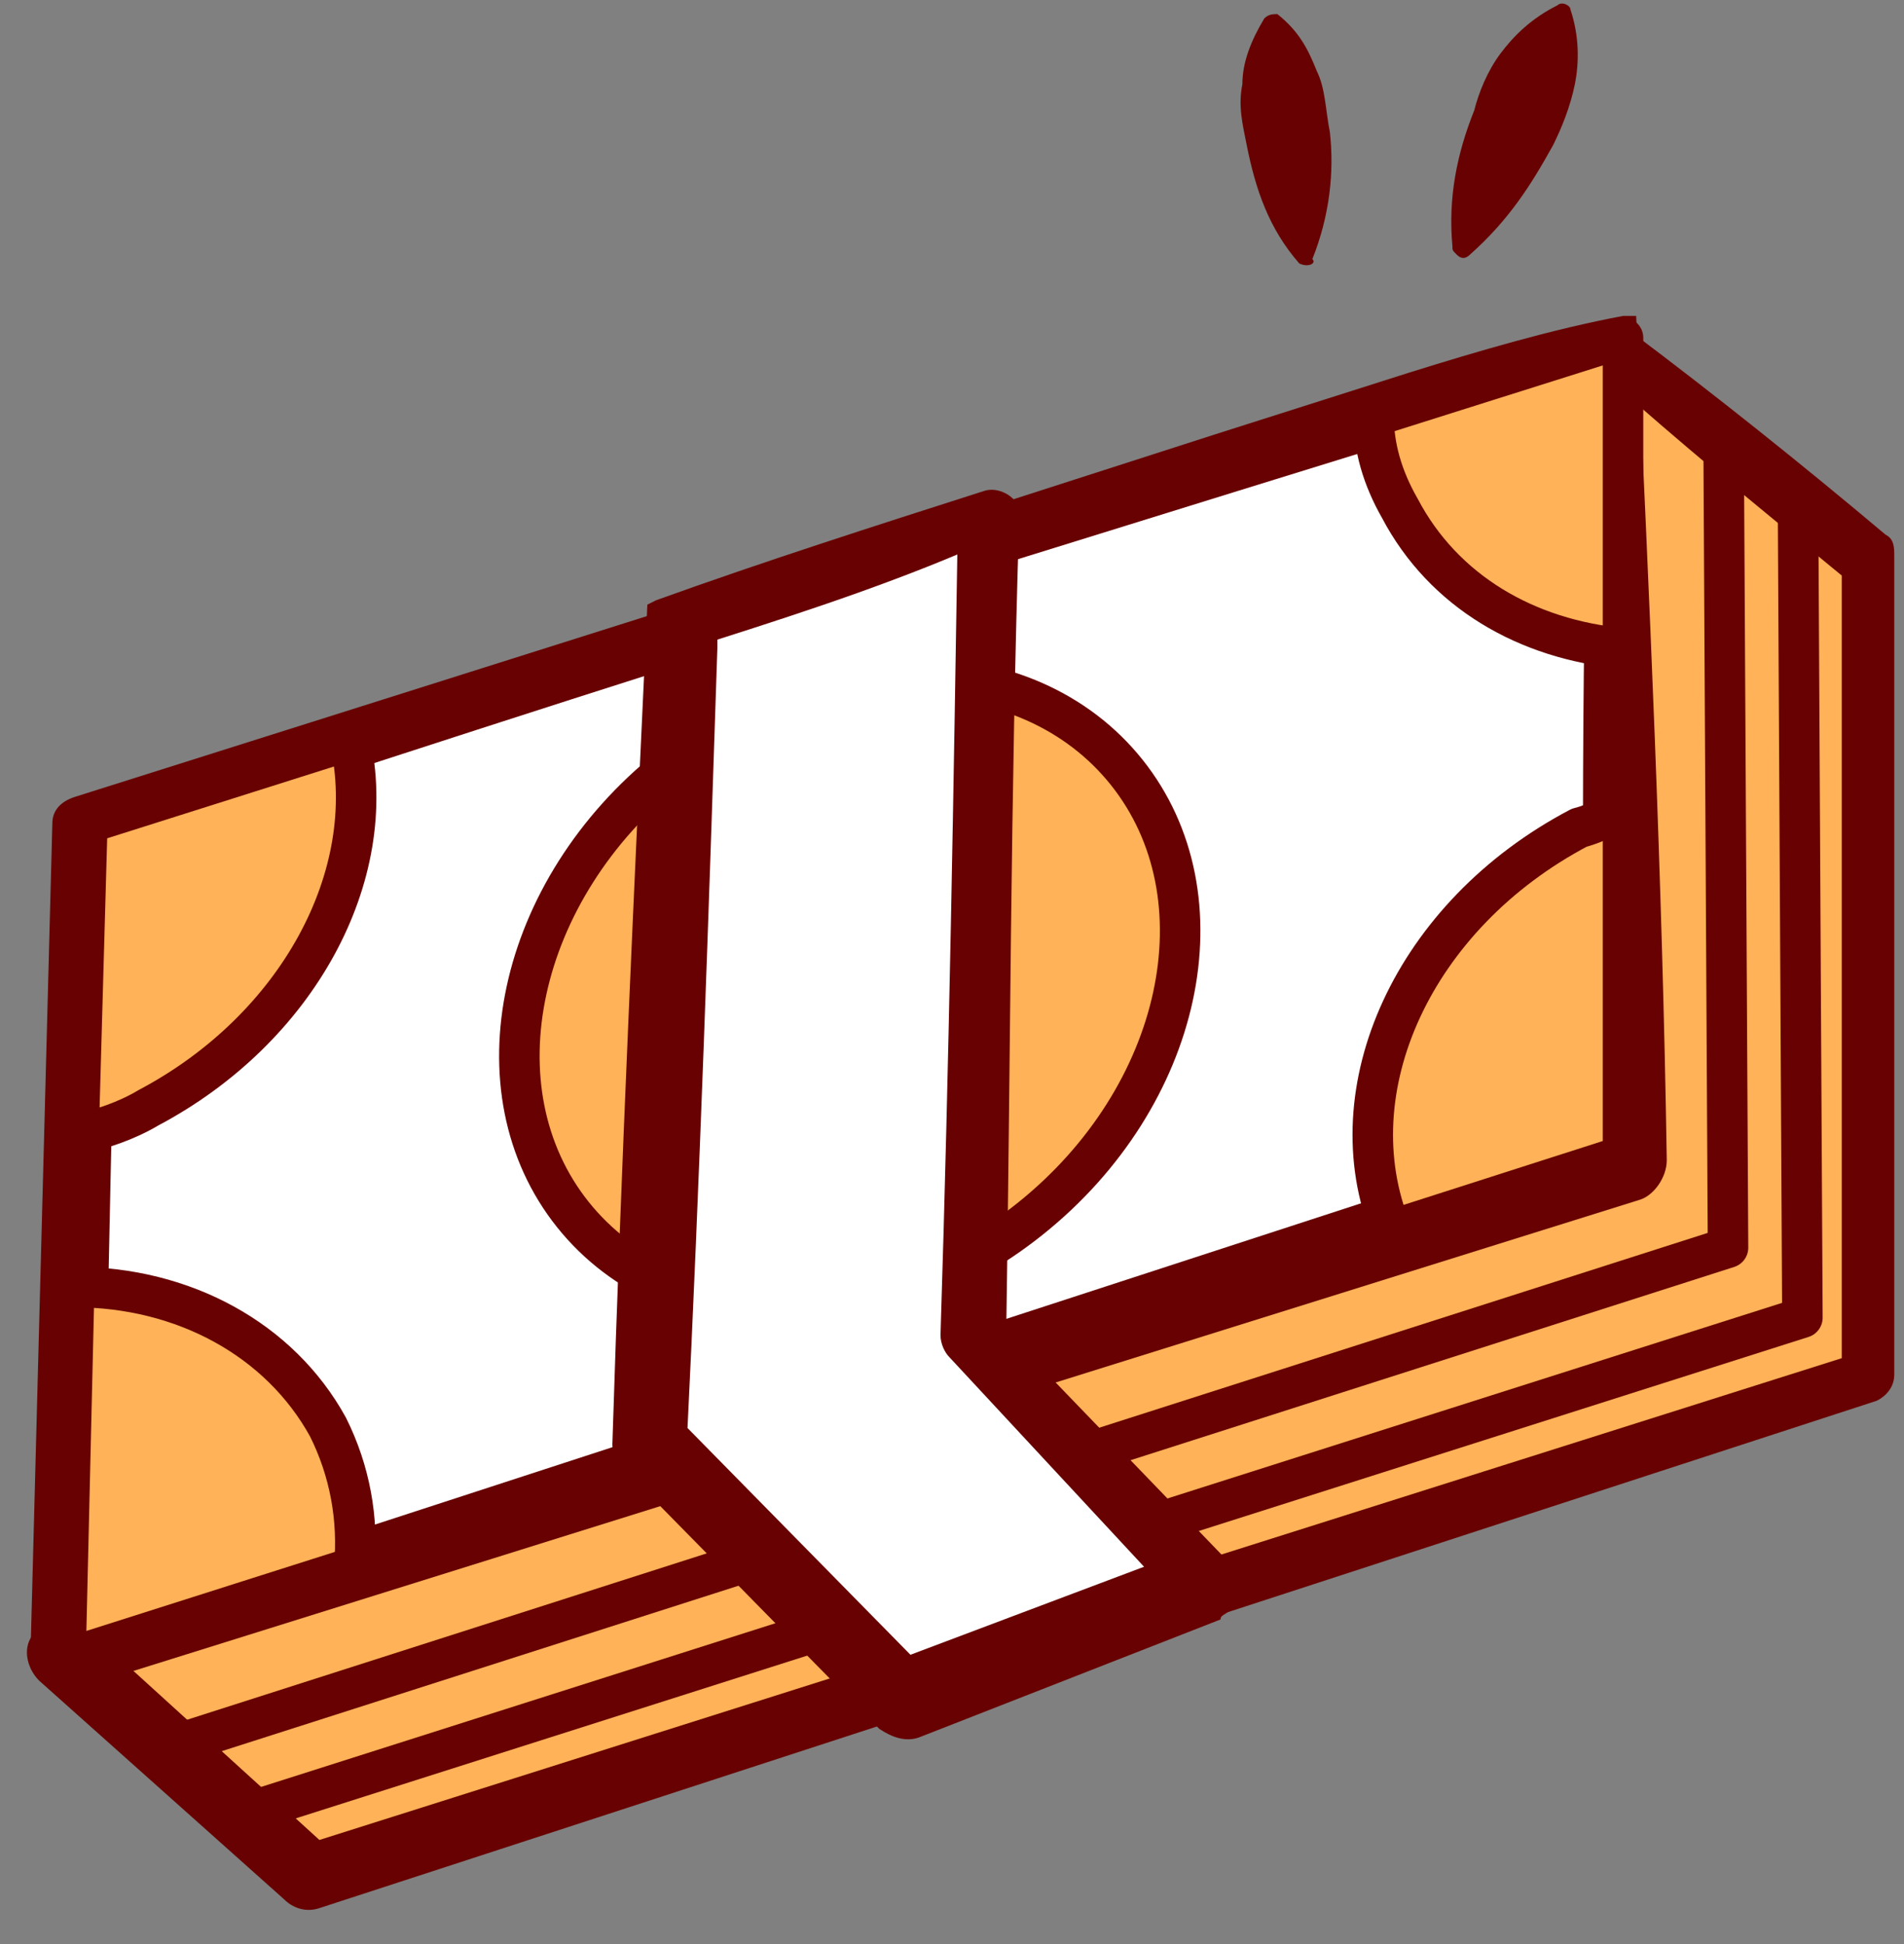
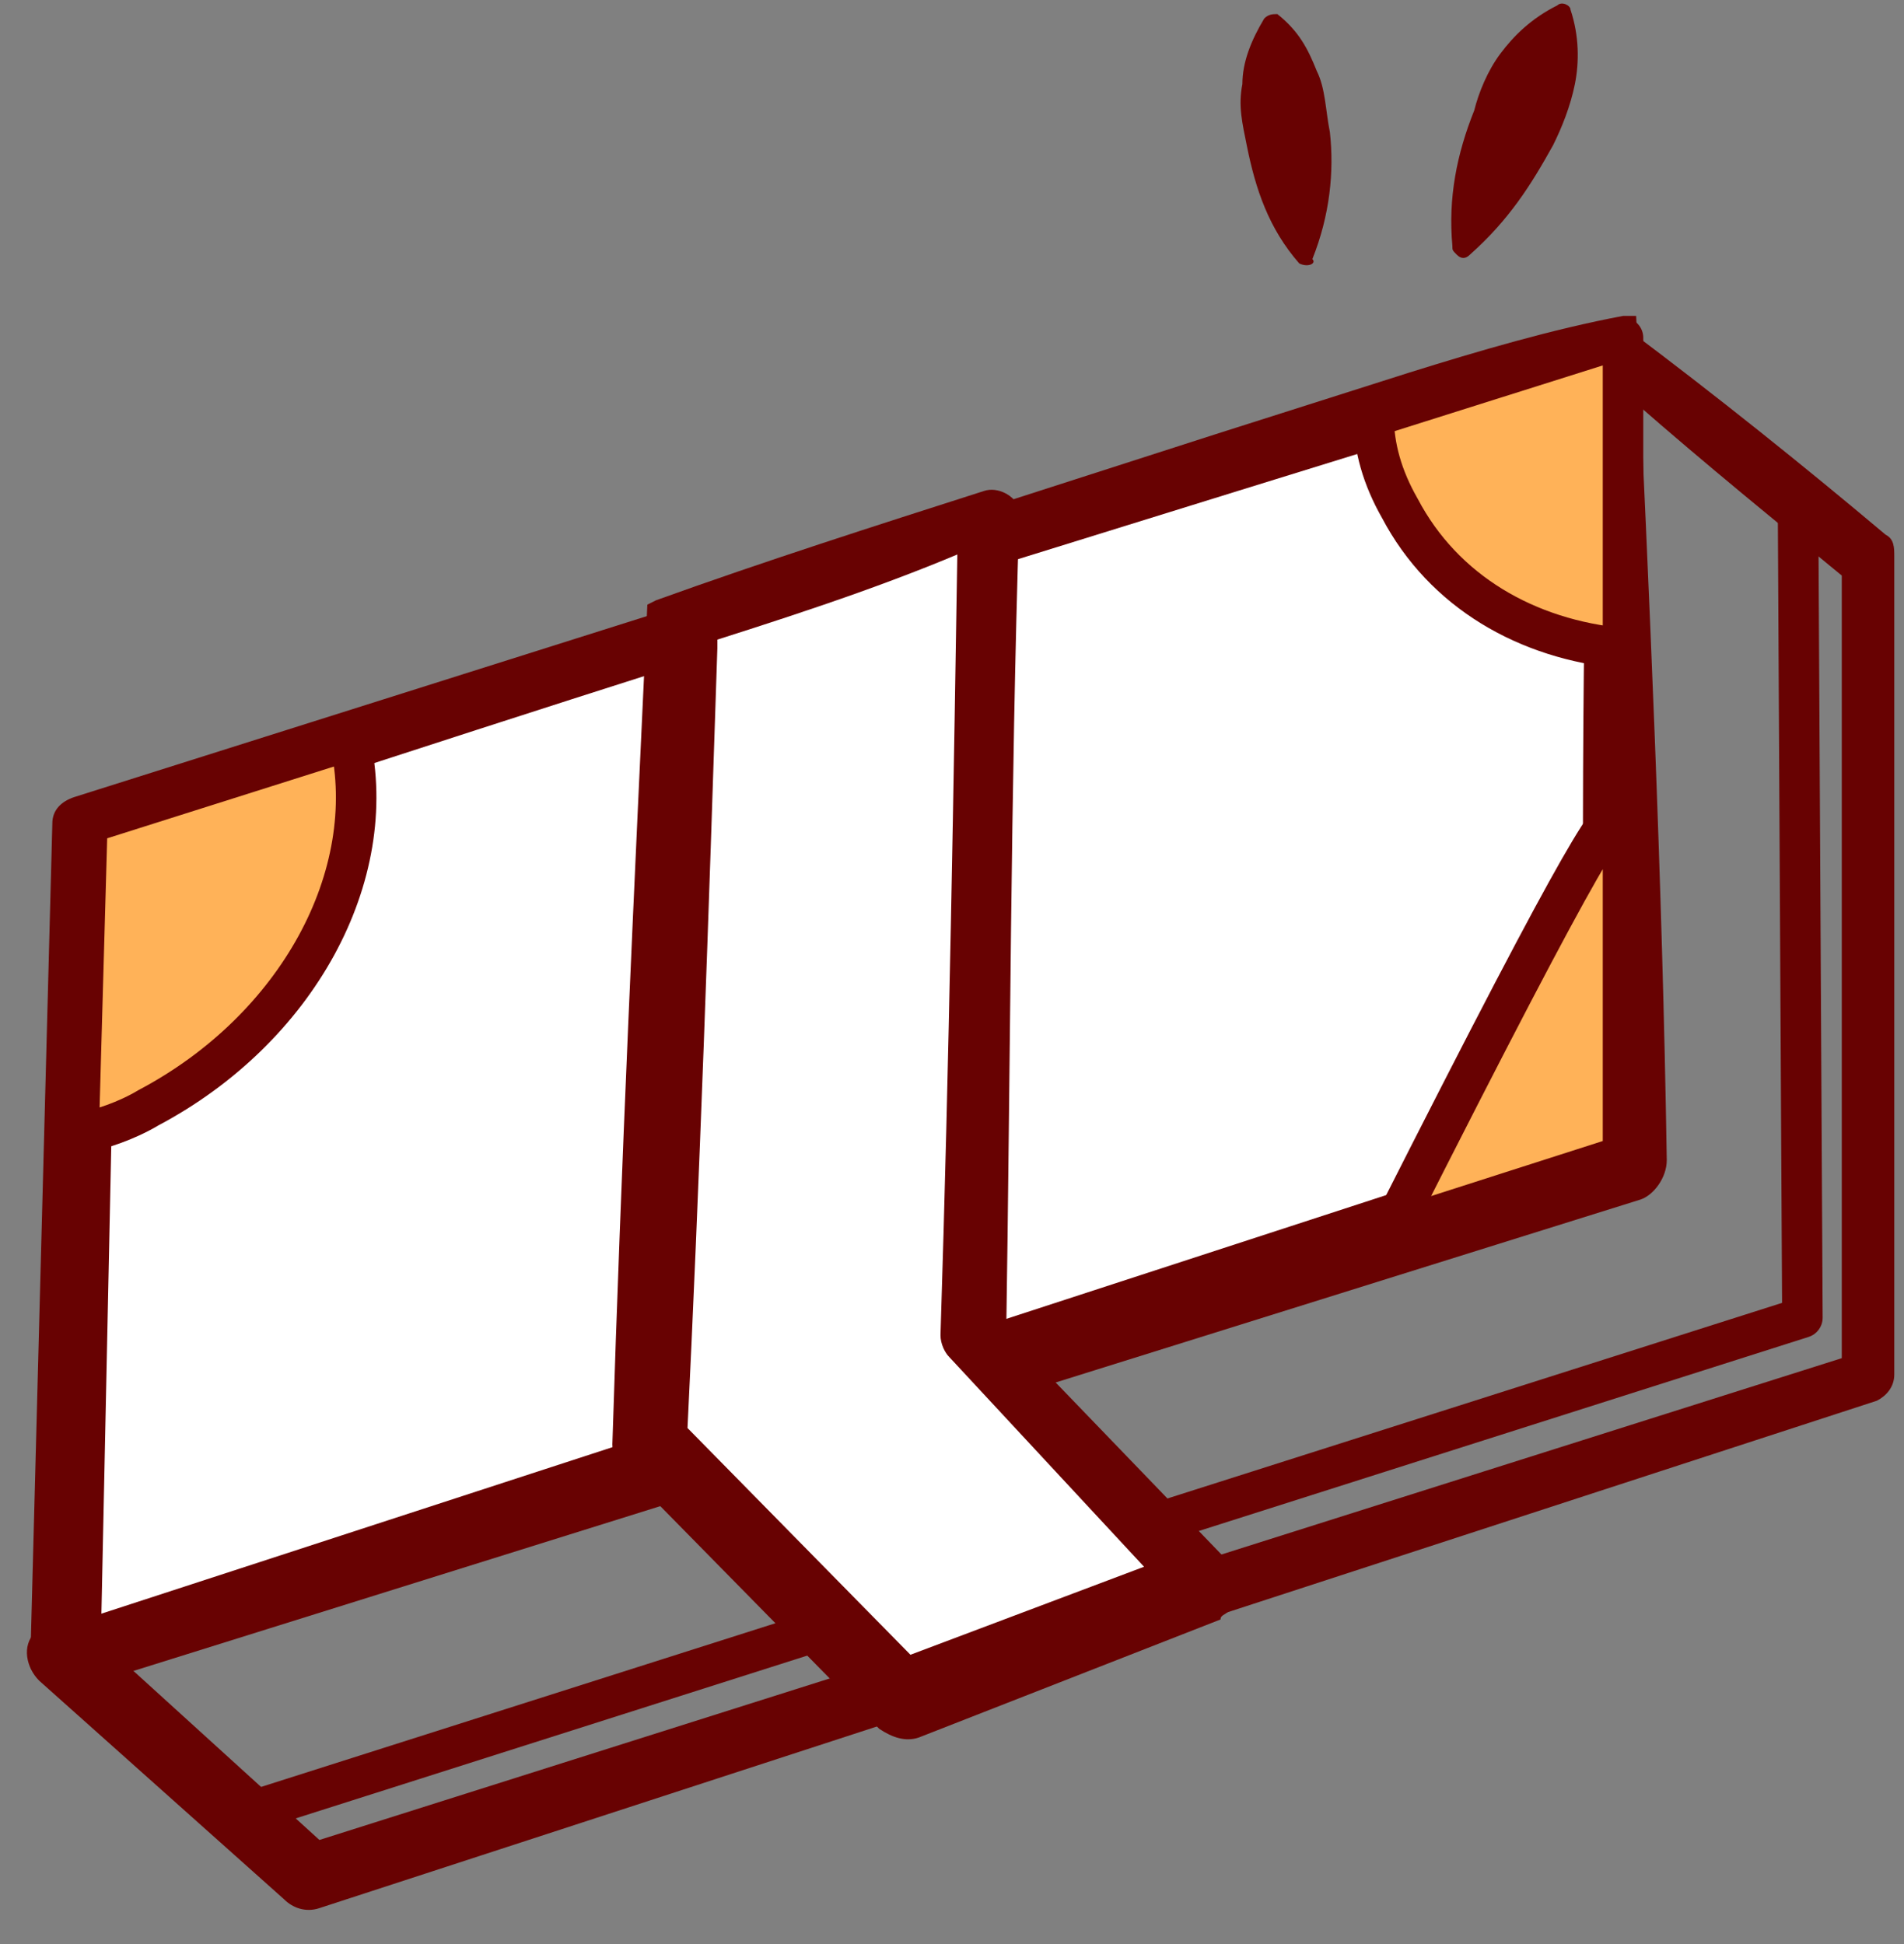
<svg xmlns="http://www.w3.org/2000/svg" width="47" height="48" viewBox="0 0 47 48" fill="none">
  <rect x="0" y="0" width="47" height="48" fill="#808080" stroke="none" />
-   <path d="M40.171 8.988L26.347 20.004L8.095 25.836L7.879 35.664L1.615 40.956L7.555 46.356L46.111 33.936V13.74L40.171 8.988Z" fill="#FFB258" />
  <path d="M40.388 9.96L40.28 10.068C35.852 13.74 31.532 17.304 27.104 20.868C26.996 20.976 26.888 20.976 26.78 21.084L8.528 26.808L9.176 25.944L8.96 35.772C8.96 35.988 8.852 36.312 8.636 36.42L2.372 41.712V40.416L8.312 45.816L7.34 45.6L45.896 33.396L45.464 34.044V13.848L45.68 14.388C43.844 12.876 42.116 11.472 40.388 9.96ZM39.956 8.016L40.172 8.124C42.332 9.744 44.492 11.472 46.544 13.2C46.76 13.308 46.76 13.524 46.76 13.74V33.936C46.76 34.26 46.544 34.476 46.328 34.584L7.88 47.112C7.556 47.22 7.232 47.112 7.016 46.896L0.968 41.496C0.644 41.172 0.536 40.632 0.86 40.308C0.86 40.308 0.86 40.308 0.968 40.2L7.124 34.908L6.8 35.556L7.016 25.728C7.016 25.296 7.34 24.972 7.664 24.864L25.916 19.032L25.592 19.248C30.452 15.468 35.204 11.688 39.956 8.016Z" fill="#680202" />
  <path d="M39.74 8.448L40.064 28.536L34.448 30.372L8.744 38.688L1.616 40.956L1.832 31.776L1.94 28.104L2.048 20.436L8.528 18.384L34.016 10.284L39.74 8.448Z" fill="white" />
  <path d="M40.388 7.8C40.712 14.604 41.036 21.732 41.144 28.644C41.144 29.076 40.82 29.508 40.496 29.616L1.832 41.712C1.4 41.82 0.968 41.604 0.752 41.172C0.752 41.064 0.752 40.956 0.752 40.848L1.292 20.328C1.292 20.004 1.508 19.788 1.832 19.68L20.624 13.74L30.02 10.716L34.772 9.204C36.5 8.664 38.336 8.124 40.064 7.8H40.388ZM39.092 9.204C37.688 9.744 36.5 10.284 35.096 10.716L30.56 12.12L21.164 15.036C14.9 16.98 8.636 19.032 2.372 21.084L2.912 20.436L2.48 40.956L1.4 40.2L39.848 27.672L39.2 28.644C38.984 22.164 39.092 15.9 39.2 9.42L39.092 9.204Z" fill="#680202" />
-   <path d="M25.427 30.094C29.201 27.077 30.267 22.139 27.809 19.064C25.351 15.989 20.299 15.942 16.525 18.959C12.752 21.975 11.685 26.914 14.143 29.989C16.601 33.063 21.653 33.111 25.427 30.094Z" fill="#FFB258" stroke="#680202" stroke-miterlimit="10" stroke-linecap="round" stroke-linejoin="round" />
  <path d="M3.668 27.348C3.128 27.672 2.48 27.888 1.94 27.996L2.156 20.328L8.636 18.276C9.392 21.624 7.34 25.404 3.668 27.348Z" fill="#FFB258" stroke="#680202" stroke-miterlimit="10" stroke-linecap="round" stroke-linejoin="round" />
-   <path d="M8.744 38.688L1.616 40.956L1.832 31.776C4.532 31.776 6.908 33.072 8.096 35.232C8.636 36.312 8.852 37.5 8.744 38.688Z" fill="#FFB258" stroke="#680202" stroke-miterlimit="10" stroke-linecap="round" stroke-linejoin="round" />
  <path d="M40.064 8.34V16.008C37.688 15.792 35.636 14.604 34.556 12.552C34.124 11.796 33.908 11.04 33.908 10.284L40.064 8.34Z" fill="#FFB258" stroke="#680202" stroke-miterlimit="10" stroke-linecap="round" stroke-linejoin="round" />
-   <path d="M40.064 20.004V28.536L34.34 30.372C32.936 26.916 34.88 22.596 38.984 20.436C39.416 20.328 39.74 20.112 40.064 20.004Z" fill="#FFB258" stroke="#680202" stroke-miterlimit="10" stroke-linecap="round" stroke-linejoin="round" />
-   <path d="M4.208 43.116L42.656 30.804L42.548 11.04" stroke="#680202" stroke-miterlimit="10" stroke-linecap="round" stroke-linejoin="round" />
+   <path d="M40.064 20.004V28.536L34.34 30.372C39.416 20.328 39.74 20.112 40.064 20.004Z" fill="#FFB258" stroke="#680202" stroke-miterlimit="10" stroke-linecap="round" stroke-linejoin="round" />
  <path d="M6.152 44.736L44.492 32.532L44.384 12.444" stroke="#680202" stroke-miterlimit="10" stroke-linecap="round" stroke-linejoin="round" />
  <path d="M16.844 15.36L16.088 35.664L22.352 42.036L29.804 39.12L24.08 33.072L24.512 12.876L16.844 15.36Z" fill="white" />
  <path d="M17.708 15.792V16.008C17.492 22.596 17.276 29.076 16.952 35.664L16.628 34.908L22.892 41.28L21.92 41.064L29.372 38.256L29.048 39.552L23.432 33.504C23.324 33.396 23.216 33.18 23.216 32.964C23.432 26.16 23.54 19.464 23.648 12.66L24.512 13.308C22.352 14.28 20.084 15.036 17.708 15.792ZM15.98 14.928L16.196 14.82C18.896 13.848 21.596 12.984 24.296 12.12C24.62 12.012 25.052 12.228 25.16 12.552C25.16 12.66 25.16 12.66 25.16 12.768C24.944 19.572 24.944 26.268 24.836 33.072L24.62 32.64L30.344 38.58C30.668 38.904 30.668 39.444 30.344 39.768C30.236 39.876 30.128 39.876 30.128 39.984L22.676 42.9C22.352 43.008 22.028 42.9 21.704 42.684L15.44 36.312C15.224 36.096 15.116 35.88 15.116 35.664C15.332 28.752 15.656 21.84 15.98 14.928Z" fill="#680202" />
  <path d="M32.072 6.504C31.316 5.64 30.992 4.668 30.776 3.588C30.668 3.048 30.56 2.616 30.668 2.076C30.668 1.536 30.884 0.996 31.208 0.456C31.316 0.348 31.424 0.348 31.532 0.348C32.072 0.78 32.288 1.212 32.504 1.752C32.72 2.184 32.72 2.724 32.828 3.264C32.936 4.236 32.828 5.316 32.396 6.396C32.504 6.504 32.288 6.612 32.072 6.504C32.18 6.504 32.18 6.504 32.072 6.504Z" fill="#680202" />
  <path d="M35.852 6.072C35.744 4.884 35.96 3.804 36.392 2.724C36.5 2.292 36.716 1.752 37.04 1.32C37.364 0.888 37.796 0.456 38.444 0.132C38.552 0.024 38.768 0.132 38.768 0.24C38.984 0.888 38.984 1.536 38.876 2.076C38.768 2.616 38.552 3.156 38.336 3.588C37.796 4.56 37.256 5.424 36.284 6.288C36.176 6.396 36.068 6.396 35.96 6.288C35.852 6.18 35.852 6.18 35.852 6.072Z" fill="#680202" />
</svg>